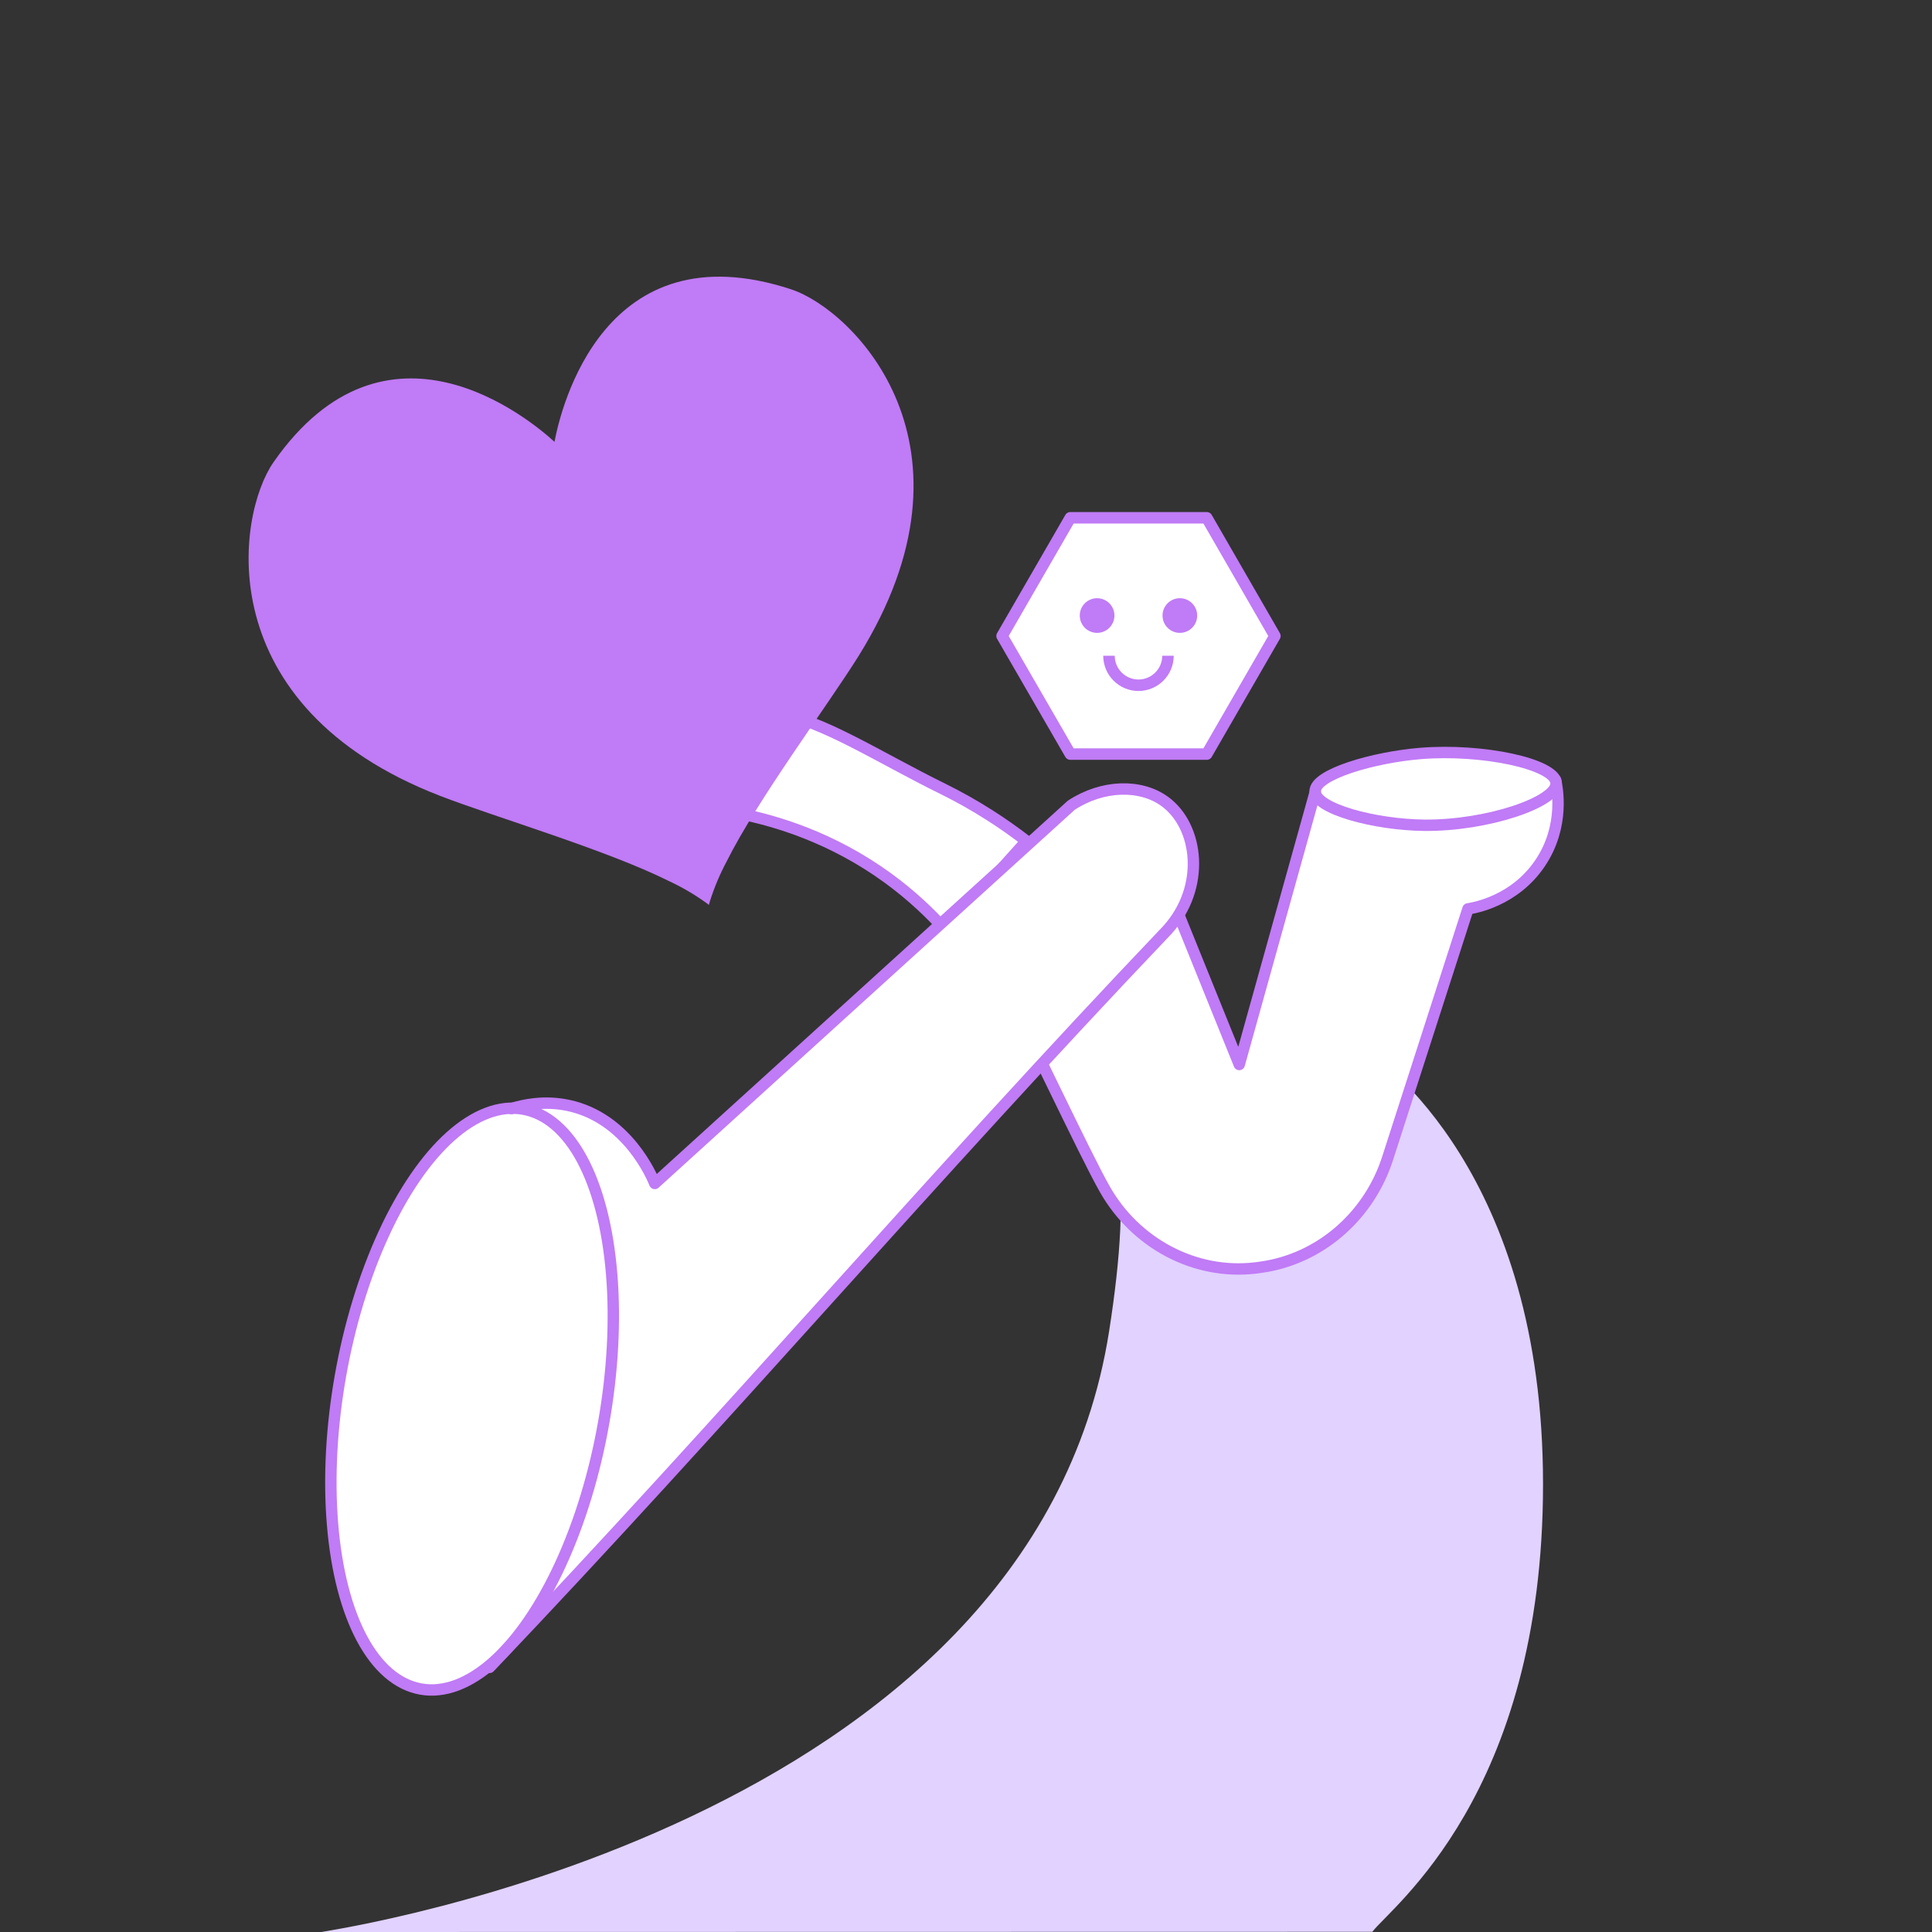
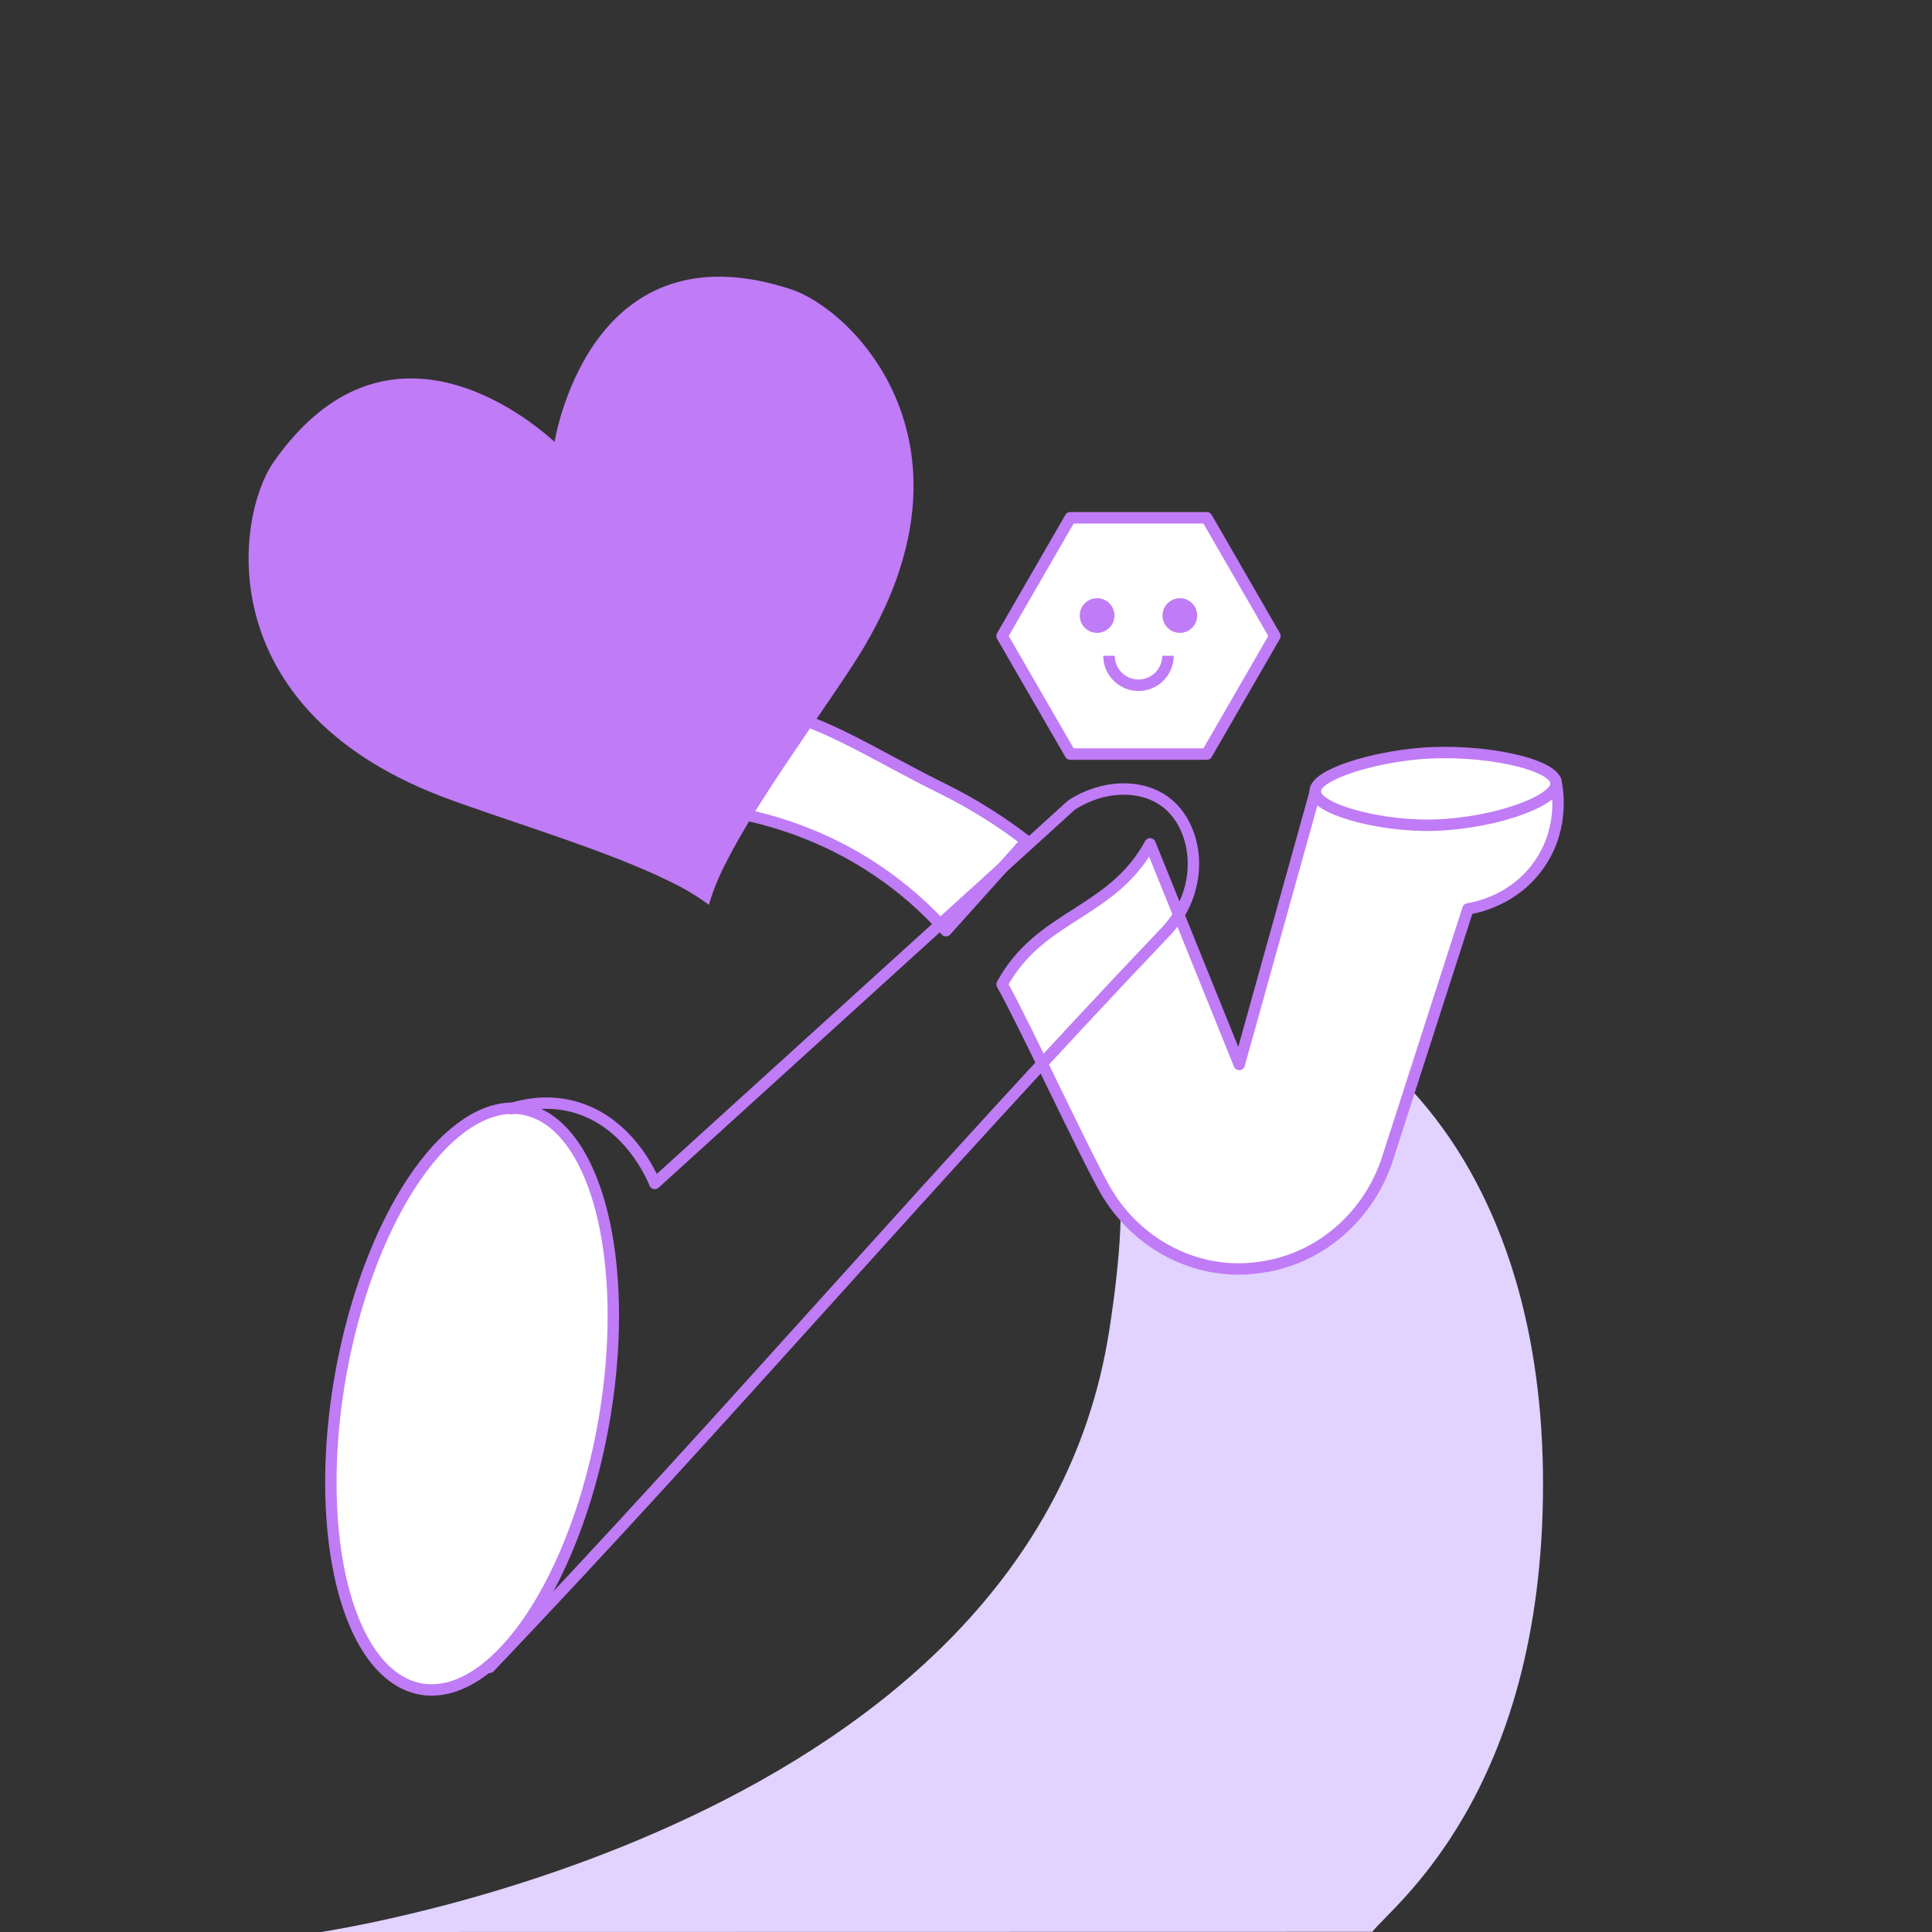
<svg xmlns="http://www.w3.org/2000/svg" id="Forma_della_foglia" data-name="Forma della foglia" viewBox="0 0 198.43 198.43">
  <rect x="0" y="0" width="198.43" height="198.43" fill="#333333" stroke="none" />
  <defs>
    <style>
      .cls-1, .cls-2 {
        stroke-linecap: round;
        stroke-linejoin: round;
      }

      .cls-1, .cls-2, .cls-3 {
        stroke: #c07bf6;
      }

      .cls-1, .cls-3 {
        stroke-width: 1.18px;
      }

      .cls-1, .cls-4 {
        fill: #fff;
      }

      .cls-2 {
        stroke-width: 1.17px;
      }

      .cls-2, .cls-3 {
        fill: none;
      }

      .cls-3 {
        stroke-miterlimit: 10;
      }

      .cls-5 {
        fill: #e1d2ff;
      }

      .cls-5, .cls-6, .cls-4 {
        stroke-width: 0px;
      }

      .cls-6 {
        fill: #c07bf6;
      }
    </style>
  </defs>
  <path class="cls-4" d="m75.95,83.57c.8-.52-7.32-10.12-6.58-13.07.22-.89,10.55,3.49,10.52,2.82,4.3.5,10.42,4.49,16.91,7.68,3.47,1.71,6.33,3.61,8.62,5.38-2.75,3.07-5.5,6.14-8.26,9.21-1.54-1.73-3.52-3.63-6.01-5.44-5.72-4.15-11.45-5.84-15.2-6.59Z" />
  <path class="cls-5" d="m33.01,198.43l107.94-.02c1.88-2.52,17.53-14.06,17.53-45.98s-16.54-43.48-18.54-44.96c-8.45,3.6-16.89,7.21-25.34,10.81.94,4.33.51,10.8-.69,18.47-8,50.88-79.51,61.4-80.9,61.68Z" />
  <path class="cls-4" d="m159.77,80.12s-.02.01-.03.02c-.76-1.83-7.84-3.25-13.9-2.75-4.72.39-10.81,2.12-10.78,3.9,0,.02.01.04.01.06l-7.8,27.98-9.16-22.66c-3.91,7.2-11.29,7.23-15.2,14.43,2.16,3.79,8.41,17.28,10.57,21.07,3.13,5.48,9.18,8.8,15.45,8.06.34-.04.68-.09,1.03-.15.06-.01.12-.02.18-.03,5.85-1.07,10.55-5.43,12.37-11.09l8.25-25.61c.67-.1,4.79-.81,7.41-4.7,2.58-3.84,1.74-7.86,1.59-8.53Z" />
  <path class="cls-2" d="m159.77,80.12c.15.67,1,4.69-1.59,8.53-2.62,3.89-6.74,4.59-7.41,4.7l-8.25,25.61c-1.82,5.66-6.53,10.02-12.37,11.09-.06.01-.12.02-.18.03-.35.06-.69.11-1.03.15-6.27.74-12.33-2.58-15.45-8.06-2.16-3.79-8.41-17.28-10.57-21.07,3.91-7.2,11.29-7.23,15.2-14.43l9.16,22.66,7.82-28.04" />
  <path class="cls-2" d="m135.07,81.29c-.03-1.78,6.06-3.51,10.78-3.9,6.36-.53,13.88,1.07,13.98,3.03.1,1.94-7.06,4.4-13.53,4.34-5.11-.05-11.2-1.7-11.23-3.47Z" />
  <path class="cls-2" d="m75.95,83.57c.8-.52-7.32-10.12-6.58-13.07.22-.89,10.55,3.49,10.52,2.82,4.3.5,10.42,4.49,16.91,7.68,3.47,1.71,6.33,3.61,8.62,5.38-2.75,3.07-5.5,6.14-8.26,9.21-1.54-1.73-3.52-3.63-6.01-5.44-5.72-4.15-11.45-5.84-15.2-6.59Z" />
-   <path class="cls-4" d="m52.53,113.85c1.55,1.97,3.56,4.95,5.14,8.9,3.19,8,2.6,14.99,2.2,19.21-1.42,14.74-5.75,24.59-9.59,29.28,24.36-25.58,45.24-50.15,69.6-75.72,4-4.4,3.23-10.67-.24-13.21-2.51-1.83-6.43-1.71-9.62.39-14.26,12.95-28.51,25.89-42.77,38.84-.26-.65-2.79-6.71-8.86-8.01-2.48-.53-4.6-.07-5.86.32Z" />
  <ellipse class="cls-4" cx="48.49" cy="143.68" rx="30.24" ry="13.73" transform="translate(-101.43 166.5) rotate(-80)" />
  <path class="cls-2" d="m50.28,171.25c24.36-25.58,45.24-50.15,69.6-75.72,4-4.4,3.23-10.67-.24-13.21-2.51-1.83-6.43-1.71-9.62.39-14.26,12.95-28.51,25.89-42.77,38.84-.26-.65-2.79-6.71-8.86-8.01-2.48-.53-4.6-.07-5.86.32" />
  <ellipse class="cls-2" cx="48.49" cy="143.68" rx="30.24" ry="13.73" transform="translate(-101.43 166.5) rotate(-80)" />
  <polygon class="cls-1" points="123.94 53.18 109.93 53.18 102.92 65.32 109.93 77.45 123.94 77.45 130.94 65.32 123.94 53.18" />
  <g>
    <path class="cls-3" d="m119.96,67.35c0,1.67-1.36,3.03-3.03,3.03s-3.03-1.36-3.03-3.03" />
    <circle class="cls-6" cx="112.68" cy="63.22" r="1.78" />
    <circle class="cls-6" cx="121.18" cy="63.22" r="1.78" />
  </g>
  <path class="cls-6" d="m81.27,29.72c-19.24-6.32-23.67,12.21-24.32,15.66-2.59-2.37-17.26-14.53-28.85,2.08-3.87,5.54-6.62,25.09,17.07,34.27,5.69,2.2,17.1,5.55,23.55,8.77,1.29.6,2.59,1.35,3.84,2.25.08.06.16.13.25.19.03-.1.05-.2.08-.3.46-1.48,1.05-2.86,1.72-4.12,3.22-6.45,10.34-15.97,13.57-21.14,13.44-21.57-.5-35.55-6.92-37.66Z" />
</svg>